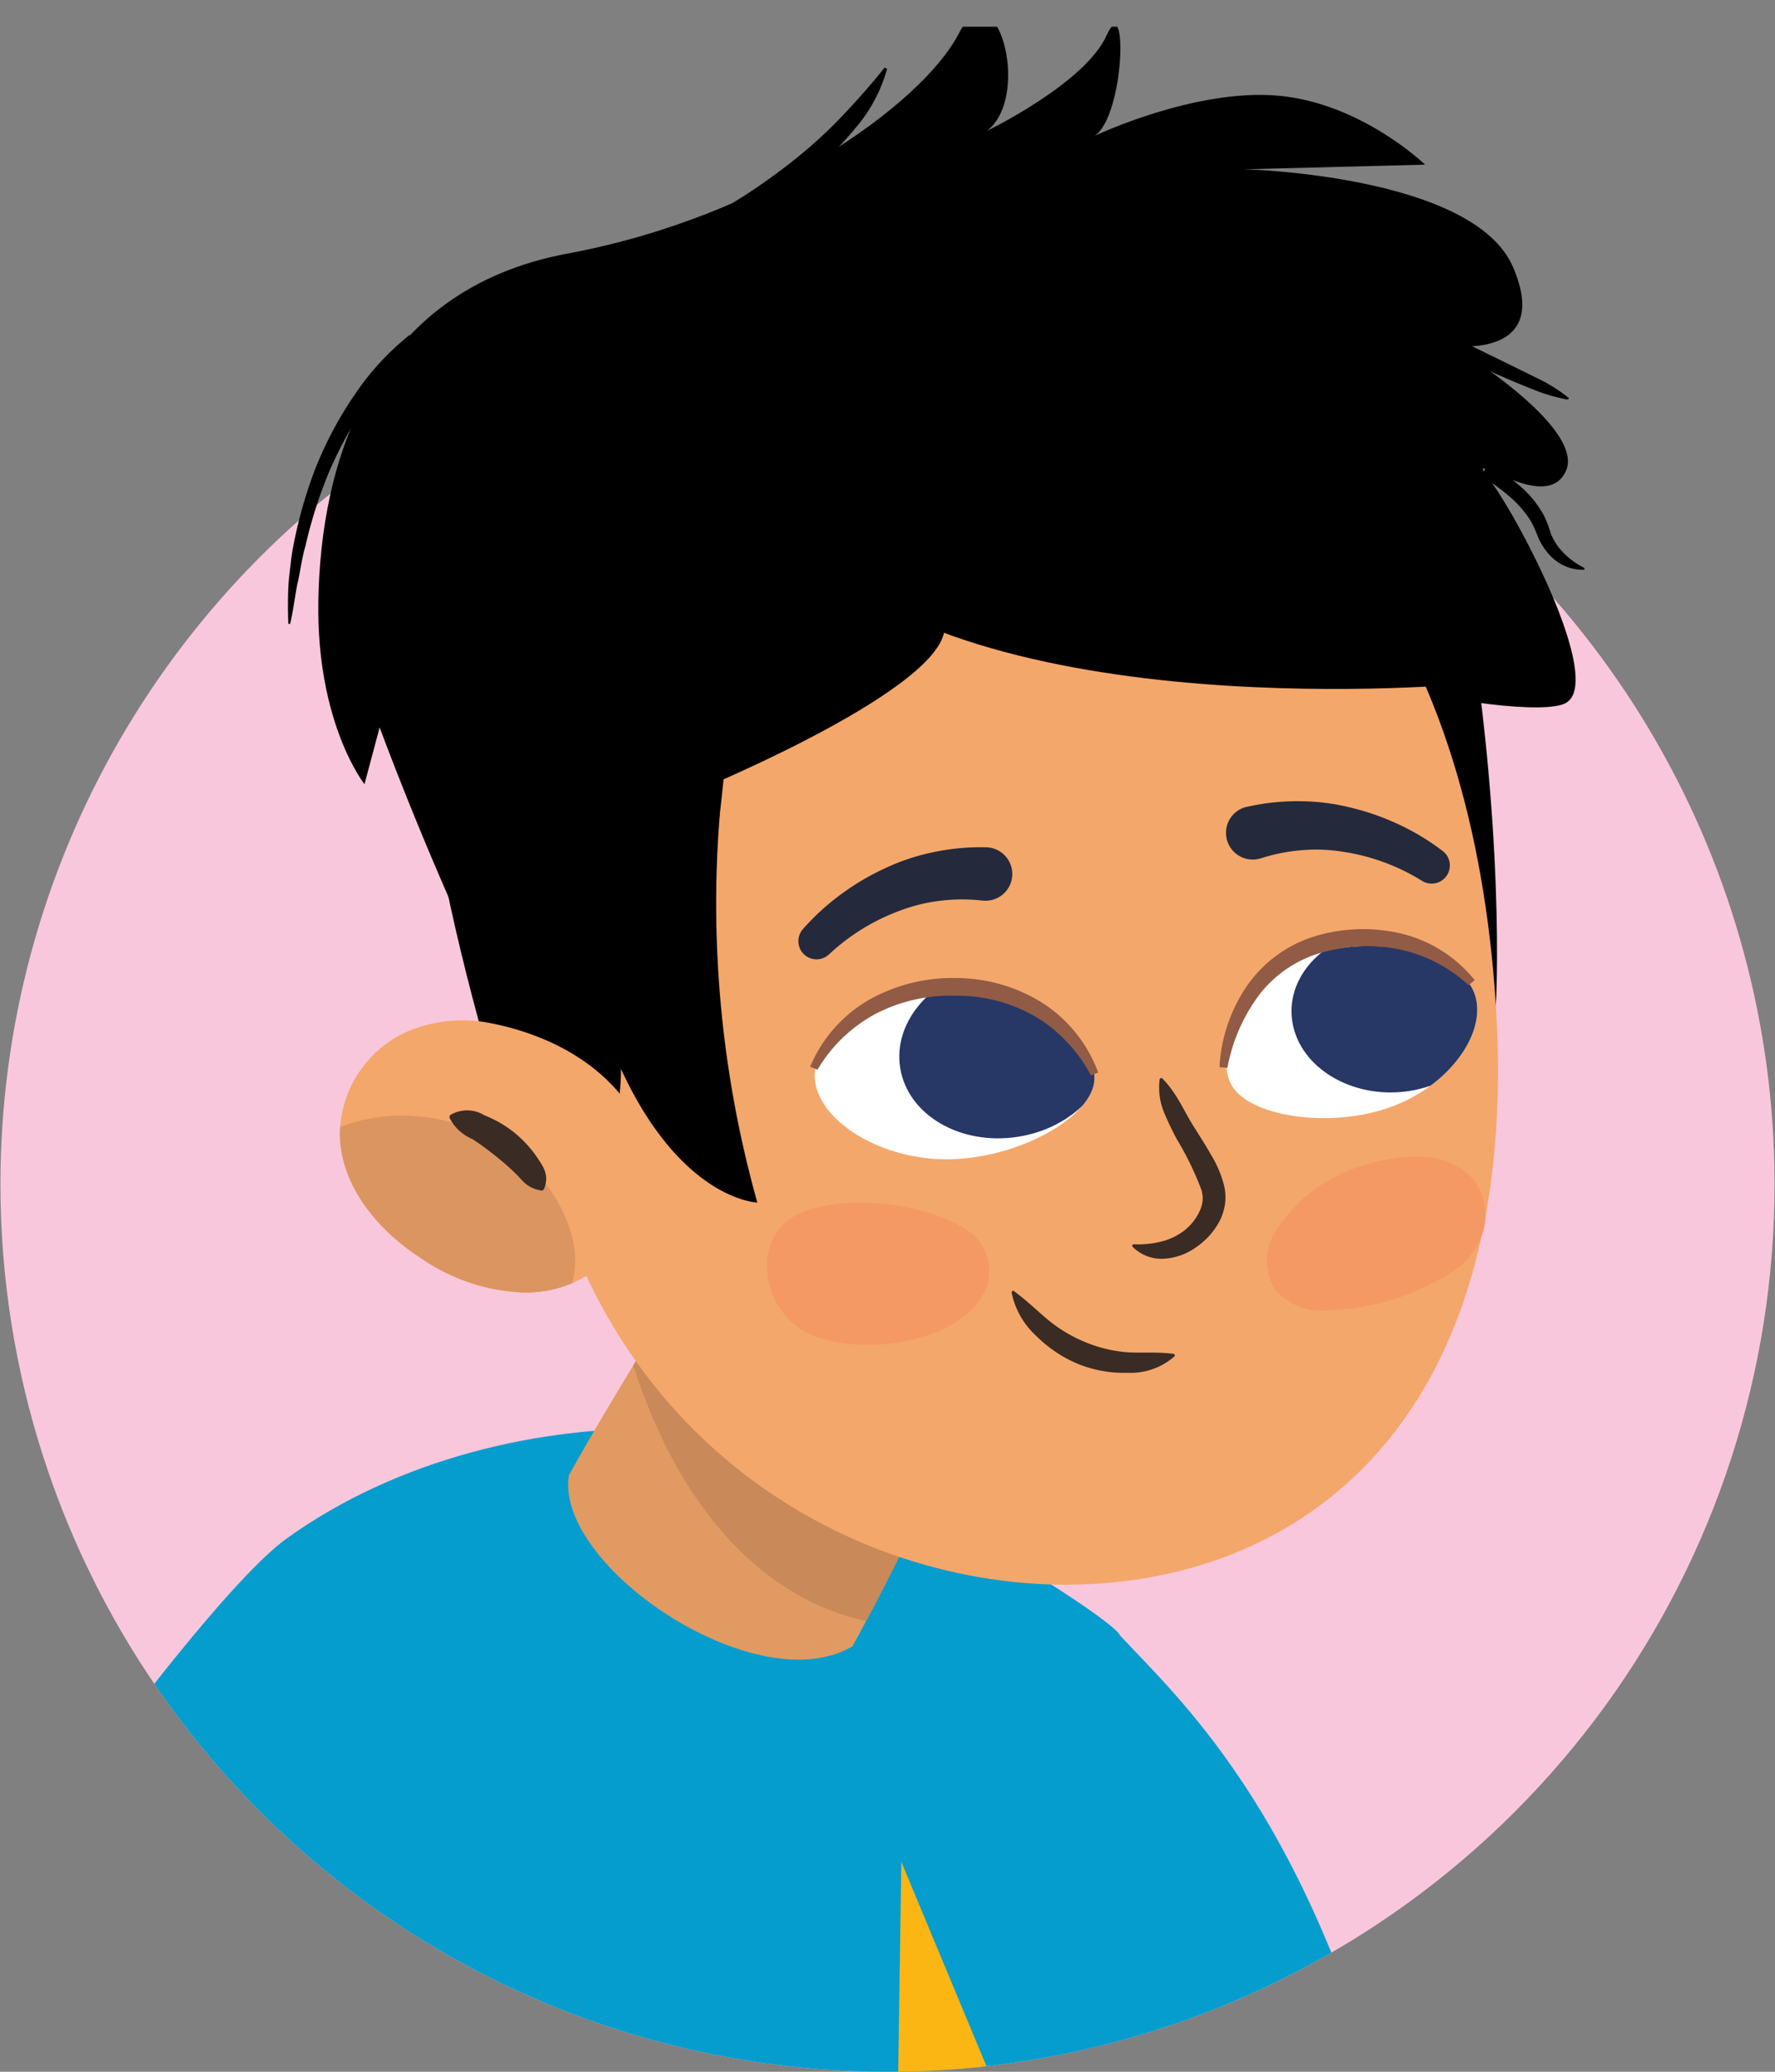
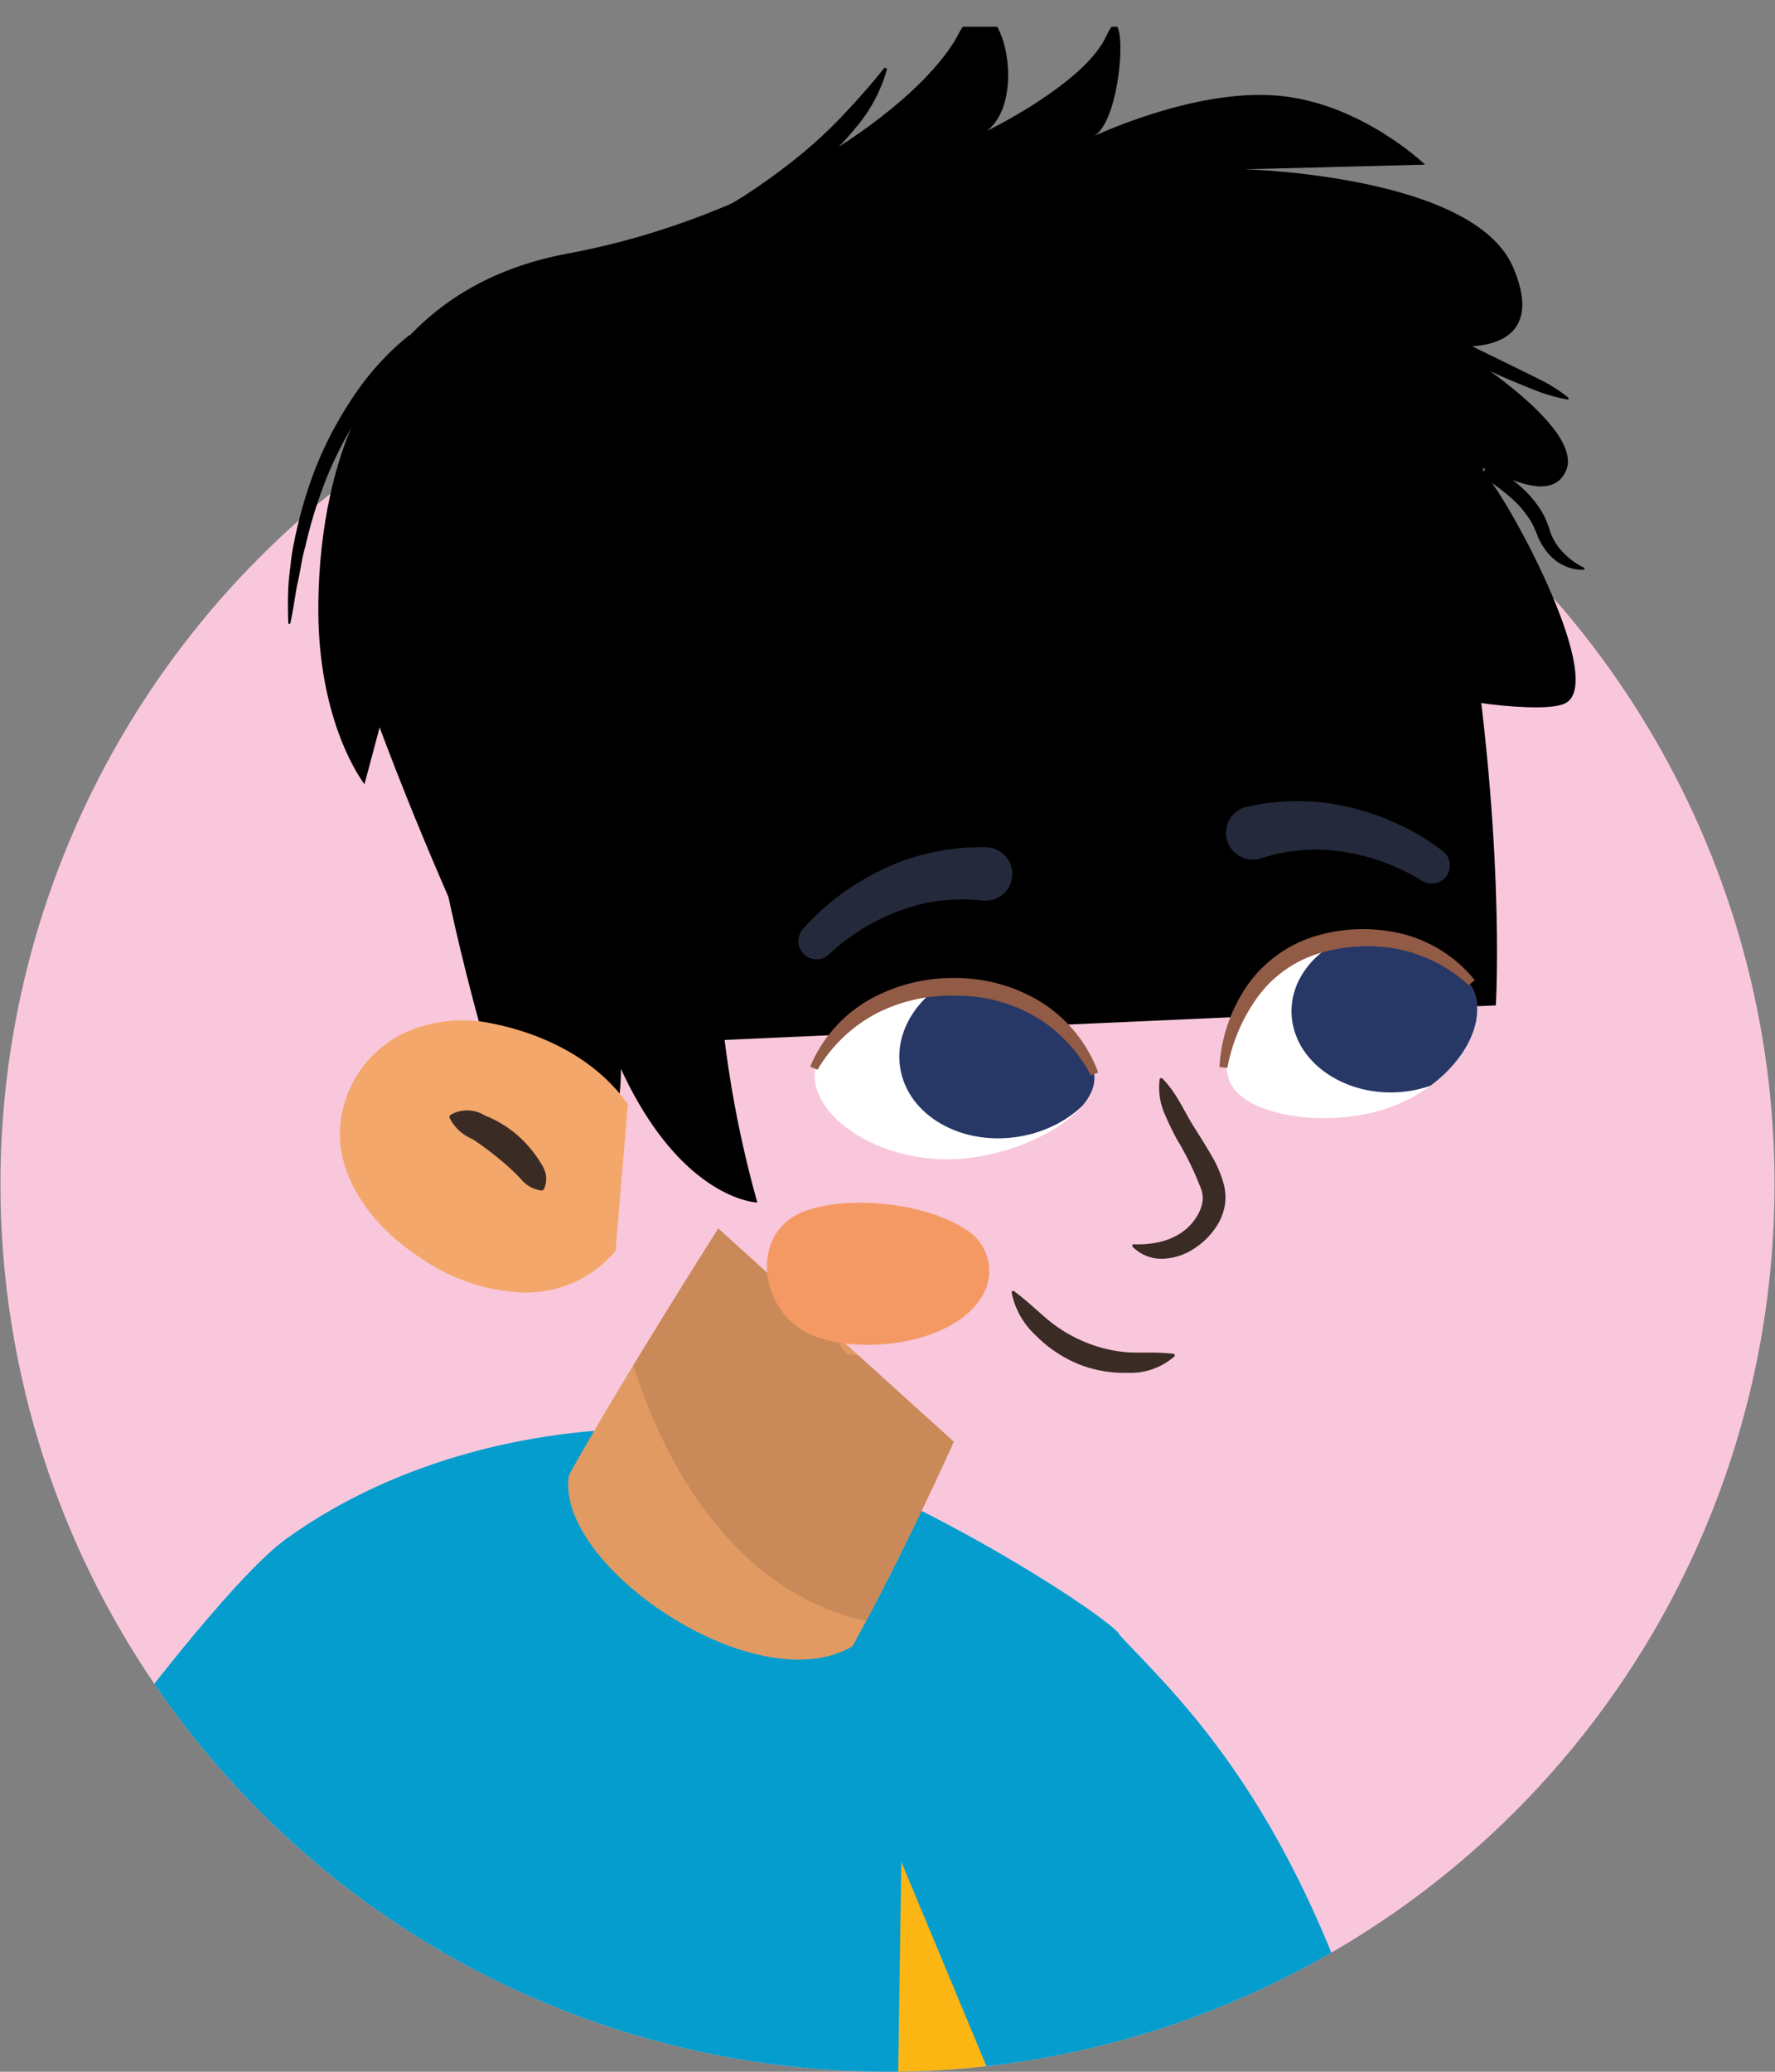
<svg xmlns="http://www.w3.org/2000/svg" id="Artwork" width="150" height="175" viewBox="0 0 150 175">
  <rect x="0" y="0" width="150" height="175" fill="#808080" stroke="none" />
  <defs>
    <style>.cls-1{fill:none;}.cls-2{fill:#e09a62;}.cls-3{fill:#f4a76b;}.cls-4{clip-path:url(#clip-path);}.cls-5{fill:#f9c7dc;}.cls-6{fill:#059dce;}.cls-7{clip-path:url(#clip-path-2);}.cls-8{fill:#c98958;}.cls-9{fill:#ac8151;}.cls-10{fill:#3a2b24;}.cls-11{fill:#f49964;}.cls-12{fill:#242a3b;}.cls-13{clip-path:url(#clip-path-3);}.cls-14{fill:#fff;}.cls-15{fill:#273766;}.cls-16{clip-path:url(#clip-path-4);}.cls-17{fill:#915b45;}.cls-18{fill:#fcb614;}.cls-19{clip-path:url(#clip-path-5);}.cls-20{fill:#db9560;}</style>
    <clipPath id="clip-path">
      <path class="cls-1" d="M.037,100.037a74.963,74.963,0,0,0,149.926,0c0-17.853-3.707-97.783-3.707-97.783H4.438S.037,81.924.037,100.037Z" />
    </clipPath>
    <clipPath id="clip-path-2">
      <path class="cls-2" d="M60.7,103.777s-8.507,13.368-12.623,20.833c-1.252,7.622,15.837,19.254,23.963,14.453,4.4-7.973,8.558-17.279,8.558-17.279Z" />
    </clipPath>
    <clipPath id="clip-path-3">
      <path class="cls-1" d="M79.35,97.911c6.025.268,12.668-3.277,13.115-6.481.438-3.144-4.679-8.067-10.7-8.336S69.389,86.723,68.88,90.379C68.391,93.889,73.325,97.642,79.35,97.911Z" />
    </clipPath>
    <clipPath id="clip-path-4">
      <path class="cls-1" d="M118.163,93.259c-5.144,2.177-12.356,1.189-14.028-1.493-1.642-2.633.847-8.624,5.991-10.8s12.238-.783,14.147,2.278C126.106,86.182,123.307,91.082,118.163,93.259Z" />
    </clipPath>
    <clipPath id="clip-path-5">
      <path class="cls-3" d="M53.056,93.263c-3.23-4.53-8.494-6.307-12.091-6.927a12,12,0,0,0-6.105.62,9.574,9.574,0,0,0-6.139,8.967c.11,4.353,3.3,8.1,6.993,10.45a16.316,16.316,0,0,0,8.4,2.8,9.83,9.83,0,0,0,7.91-3.514" />
    </clipPath>
  </defs>
  <g class="cls-4">
    <circle class="cls-5" cx="75" cy="100.037" r="74.963" />
    <path class="cls-6" d="M12.39,178.618c.242-12.477-5.467-15.953-5.357-28.431,2.959-4.151,12.618-16.937,17.174-20.217,9.274-6.676,21.475-9.68,32.811-9.264,13.431.493,37.3,16.129,37.611,17.414,4.866,5.264,15.423,14.541,22.444,40.5Z" />
    <path d="M40.743,82.056c-5.153-11-8.66-20.615-8.66-20.615l-1.281,4.8s-4.056-5.112-3.9-15.4c.171-11.664,4.381-26.324,21.067-29.423S77.916,8.819,81,2.872s6.286,5.155,2.419,8.175c0,0,8.255-3.99,10.085-8.035s1.547,6.753-1,8.465c0,0,8.4-4,15.455-3.4s12.469,5.83,12.469,5.83l-15.276.393s19.354.459,22.707,8.256-5.116,6.652-5.116,6.652,11.346,6.865,9.568,10.619-8.855-2.362-6.537.552,9.892,17.184,6.533,19.012S100.532,56,93.483,45.87s-34.855-3.927-34.855-3.927L49.106,54.108Z" />
    <path d="M74.967,5.807a12.955,12.955,0,0,1-2.64,4.969,32.719,32.719,0,0,1-3.94,4.008,39.908,39.908,0,0,1-4.5,3.336A43.662,43.662,0,0,1,59,20.821l-.767-1.506,2.349-1.345,2.294-1.422a52.873,52.873,0,0,0,4.366-3.142,39.3,39.3,0,0,0,3.95-3.624c1.222-1.3,2.42-2.626,3.556-4.067Z" />
    <path d="M35.276,29.205a24.014,24.014,0,0,0-4.3,4.873,35.523,35.523,0,0,0-3.162,5.771,38.636,38.636,0,0,0-2.008,6.3c-.321,1.063-.422,2.171-.694,3.253-.2,1.094-.346,2.2-.589,3.3l-.16-.008c-.036-1.125-.049-2.259.02-3.389.043-.564.115-1.125.183-1.688a15.629,15.629,0,0,1,.258-1.68,37.81,37.81,0,0,1,1.9-6.543,31.82,31.82,0,0,1,3.229-6.026,22.626,22.626,0,0,1,4.664-5.077Z" />
    <path class="cls-2" d="M60.7,103.777s-8.507,13.368-12.623,20.833c-1.252,7.622,15.837,19.254,23.963,14.453,4.4-7.973,8.558-17.279,8.558-17.279Z" />
    <g class="cls-7">
      <path class="cls-8" d="M58.955,100.048a4.3,4.3,0,0,1,3.084,1.252,2.936,2.936,0,0,1,1.758,1.338c2.47,4.034,5.057,7.975,7.8,11.806a3.311,3.311,0,0,1,2.026.5c.364.221.722.449,1.08.677,1.068-.284,18.972,20.435,15.488,18.105-17.058,9.58-32.815-.245-38.023-23.393C51.187,105.98,56.438,98.952,58.955,100.048Z" />
    </g>
    <path d="M41.141,88.741C28.1,42.427,36.918,25.522,68.22,20.2c33.308-5.66,50.8,2.022,55.416,28.662,3.677,21.223,2.773,36.062,2.773,36.062" />
    <path class="cls-9" d="M96.634,39.539a1.091,1.091,0,0,1,1.226-.886l1.868.246c.623.081,1.24.2,1.859.307a1.136,1.136,0,1,1-.361,2.243c-.619-.1-1.243-.187-1.858-.312l-1.848-.373A1.088,1.088,0,0,1,96.634,39.539Z" />
-     <path class="cls-3" d="M45.32,93.838C49.978,122.4,73.469,135.2,93.111,133.749c18.56-1.373,35.411-15.281,33.3-48.822C124.573,55.77,111.081,30.31,79.752,33.753S40.617,65.006,45.32,93.838Z" />
    <path class="cls-10" d="M99.239,114.583a5.609,5.609,0,0,1-3.954,1.375,10.313,10.313,0,0,1-4.215-.761,10.961,10.961,0,0,1-3.533-2.387,6.745,6.745,0,0,1-2.046-3.621.129.129,0,0,1,.105-.149.134.134,0,0,1,.1.025c1.138.841,2.01,1.713,2.966,2.5a12.112,12.112,0,0,0,3.137,1.839,11.636,11.636,0,0,0,3.516.826c1.229.065,2.413-.048,3.846.125a.133.133,0,0,1,.118.146A.142.142,0,0,1,99.239,114.583Z" />
    <path class="cls-11" d="M68.449,112.705c3.927,1.76,11.628.973,14.305-2.849a4.108,4.108,0,0,0-.616-5.635c-3.333-2.585-10.262-3.34-14.117-1.918C63.2,104.081,64.2,110.8,68.449,112.705Z" />
-     <path class="cls-11" d="M107.782,104.013a13.172,13.172,0,0,1,7.449-5.575c2.813-.866,6.823-1.4,9.074.964a4.847,4.847,0,0,1,.9,4.994,6.23,6.23,0,0,1-2.645,3.145c-.08.055-.163.108-.246.16l-.062.038c-.1.064-.2.13-.31.19a20.872,20.872,0,0,1-9.8,2.756,5.034,5.034,0,0,1-4.381-1.765A4.55,4.55,0,0,1,107.782,104.013Z" />
    <path d="M49.826,88.733C62.354,82.7,60.59,64.593,62.142,55.622s18.872-8.674,29.934-10.29,12.46-1.853,19.743,1.007,10.636,16.922,10.636,16.922l-4.92-21.885L98.211,27.546,60.5,30.248l-14.9,14.237L39.9,67.614l3.592,19.615Z" />
    <path d="M60.836,68.689A93.407,93.407,0,0,0,64,101.578s-6.4-.177-11.53-11.3a18.037,18.037,0,0,1-1.395,7.1s-8.64-8.022-10.329-15.324c-1.048-4.529.017-12.483.017-12.483" />
    <path class="cls-12" d="M82.976,76.065a15.065,15.065,0,0,0-3.409.01,14.208,14.208,0,0,0-3.385.8,17.692,17.692,0,0,0-6.031,3.655l-.1.091a1.535,1.535,0,0,1-2.208-2.127,20.027,20.027,0,0,1,3.191-2.925,20.934,20.934,0,0,1,3.686-2.193,18.206,18.206,0,0,1,4.142-1.39,19.372,19.372,0,0,1,4.419-.417,2.257,2.257,0,0,1,.013,4.514c-.061,0-.122,0-.182-.007Z" />
    <path class="cls-12" d="M105.429,68.14a19.373,19.373,0,0,1,4.414-.462,18.13,18.13,0,0,1,4.335.548,20.964,20.964,0,0,1,4.046,1.423,20.036,20.036,0,0,1,3.7,2.239,1.535,1.535,0,0,1-1.74,2.524l-.118-.073a17.647,17.647,0,0,0-6.633-2.4,14.183,14.183,0,0,0-3.475-.118,15.044,15.044,0,0,0-3.345.662l-.131.037a2.257,2.257,0,0,1-1.238-4.341C105.307,68.167,105.37,68.151,105.429,68.14Z" />
    <path class="cls-10" d="M98.232,91.1c1.3,1.334,1.823,2.8,2.746,4.214.44.707.9,1.413,1.331,2.177a9.613,9.613,0,0,1,1.111,2.557,4.393,4.393,0,0,1,.111,1.6,4.737,4.737,0,0,1-.475,1.511,6.213,6.213,0,0,1-1.976,2.193,5.158,5.158,0,0,1-2.744.972,3.441,3.441,0,0,1-2.618-1.005.13.13,0,0,1,.006-.183.133.133,0,0,1,.094-.034,8.052,8.052,0,0,0,2.333-.231,5.309,5.309,0,0,0,1.915-.916,4.447,4.447,0,0,0,1.3-1.627,2.844,2.844,0,0,0,.264-.906,2.444,2.444,0,0,0-.1-.912,26.05,26.05,0,0,0-2.1-4.316,25.546,25.546,0,0,1-1.114-2.363A5.5,5.5,0,0,1,98,91.174a.134.134,0,0,1,.154-.11A.151.151,0,0,1,98.232,91.1Z" />
-     <path d="M121.033,44.209l3.172,13.541s-41.787,3.989-56.821-11.9c-10.729-11.339,42.532-6.022,42.532-6.022Z" />
+     <path d="M121.033,44.209l3.172,13.541s-41.787,3.989-56.821-11.9Z" />
    <path d="M79.192,46.177s1.529,1.729.605,7.161S57.6,67.351,57.6,67.351l-5.5-11.465,2.573-5.251Z" />
    <g class="cls-13">
      <path class="cls-14" d="M79.35,97.911c6.025.268,12.668-3.277,13.115-6.481.438-3.144-4.679-8.067-10.7-8.336S69.389,86.723,68.88,90.379C68.391,93.889,73.325,97.642,79.35,97.911Z" />
      <ellipse class="cls-15" cx="84.891" cy="88.807" rx="8.928" ry="7.305" transform="translate(-12.709 14.192) rotate(-8.894)" />
    </g>
    <path class="cls-14" d="M118.163,93.259c-5.144,2.177-12.356,1.189-14.028-1.493-1.642-2.633.847-8.624,5.991-10.8s12.238-.783,14.147,2.278C126.106,86.182,123.307,91.082,118.163,93.259Z" />
    <g class="cls-16">
      <path class="cls-15" d="M109.235,86.445c.694,3.776,5,6.348,9.622,5.745s7.8-4.152,7.11-7.927-5-6.348-9.621-5.745S108.542,82.67,109.235,86.445Z" />
    </g>
    <path class="cls-17" d="M103.056,90.141a13.426,13.426,0,0,1,2.29-6.818,10.884,10.884,0,0,1,5.93-4.285,14.034,14.034,0,0,1,7.283-.144,11.434,11.434,0,0,1,6.068,3.9l-.519.422a12.423,12.423,0,0,0-5.86-3.021,13.7,13.7,0,0,0-6.557.269,10.084,10.084,0,0,0-5.31,3.614,14.809,14.809,0,0,0-2.658,6.118Z" />
    <path class="cls-17" d="M68.468,90.1a11.746,11.746,0,0,1,4.972-5.646,14.421,14.421,0,0,1,7.367-1.841,13.81,13.81,0,0,1,7.3,2.111,11.847,11.847,0,0,1,4.7,5.878l-.627.232a11.994,11.994,0,0,0-2.044-2.839,11.589,11.589,0,0,0-2.714-2.161,13.063,13.063,0,0,0-6.632-1.722,13.733,13.733,0,0,0-6.713,1.485,12.594,12.594,0,0,0-4.99,4.76Z" />
    <polygon class="cls-18" points="75.85 178.618 76.171 157.275 85.067 178.618 75.85 178.618" />
    <path class="cls-3" d="M53.056,93.263c-3.23-4.53-8.494-6.307-12.091-6.927a12,12,0,0,0-6.105.62,9.574,9.574,0,0,0-6.139,8.967c.11,4.353,3.3,8.1,6.993,10.45a16.316,16.316,0,0,0,8.4,2.8,9.83,9.83,0,0,0,7.91-3.514" />
    <g class="cls-19">
-       <path class="cls-20" d="M28.714,95.217c7.591-3.009,17.488,1.138,19.622,9.245a7.375,7.375,0,0,1-.006,3.988,6,6,0,0,1-3.686,5.6,5.928,5.928,0,0,1-7.556-3.22c-1.2-2.673-3.735-4.306-7.16-4.558C24.008,105.833,23.661,97.22,28.714,95.217Z" />
-     </g>
+       </g>
    <path class="cls-10" d="M45.707,100.558c-1.3-.241-1.565-.919-2.165-1.455A20.605,20.605,0,0,0,41.8,97.582a23.089,23.089,0,0,0-1.872-1.362,3.813,3.813,0,0,1-1.919-1.76l0-.008a.226.226,0,0,1,.082-.29,2.782,2.782,0,0,1,2.853.05,9.751,9.751,0,0,1,2.43,1.386A10.058,10.058,0,0,1,45.3,97.633c.494.771,1.187,1.513.682,2.782a.237.237,0,0,1-.262.145Z" />
    <path d="M123.384,29.42a4.32,4.32,0,0,0-.621-.076c.007,0-.031,0,.031,0a.5.5,0,0,0,.137-.055.543.543,0,0,0,.125-.107.522.522,0,0,0,.13-.284c.014-.343-.1-.36-.091-.386s-.013-.014,0,0c.045.035.143.1.236.155.395.228.843.453,1.279.681l2.688,1.315,2.7,1.328a13.357,13.357,0,0,1,2.591,1.641l-.1.124a15.257,15.257,0,0,1-2.9-.845c-.933-.377-1.868-.754-2.79-1.163s-1.838-.834-2.75-1.288a13,13,0,0,1-1.365-.765,3.272,3.272,0,0,1-.378-.282,1.126,1.126,0,0,1-.131-.134.654.654,0,0,1-.017-.877.553.553,0,0,1,.163-.133.649.649,0,0,1,.226-.085.992.992,0,0,1,.218-.018,3.986,3.986,0,0,1,.865.16Z" />
    <path d="M125.706,39.21a12.661,12.661,0,0,1,2.664,1.776,8.908,8.908,0,0,1,2.081,2.517,8.817,8.817,0,0,1,.576,1.488,5.012,5.012,0,0,0,.658,1.2,6.23,6.23,0,0,0,2.215,1.782l-.022.159a3.829,3.829,0,0,1-2.962-1.29,5.692,5.692,0,0,1-.92-1.419,10.352,10.352,0,0,0-.595-1.342,8.909,8.909,0,0,0-1.848-2.151,18.444,18.444,0,0,0-2.366-1.716Z" />
  </g>
</svg>